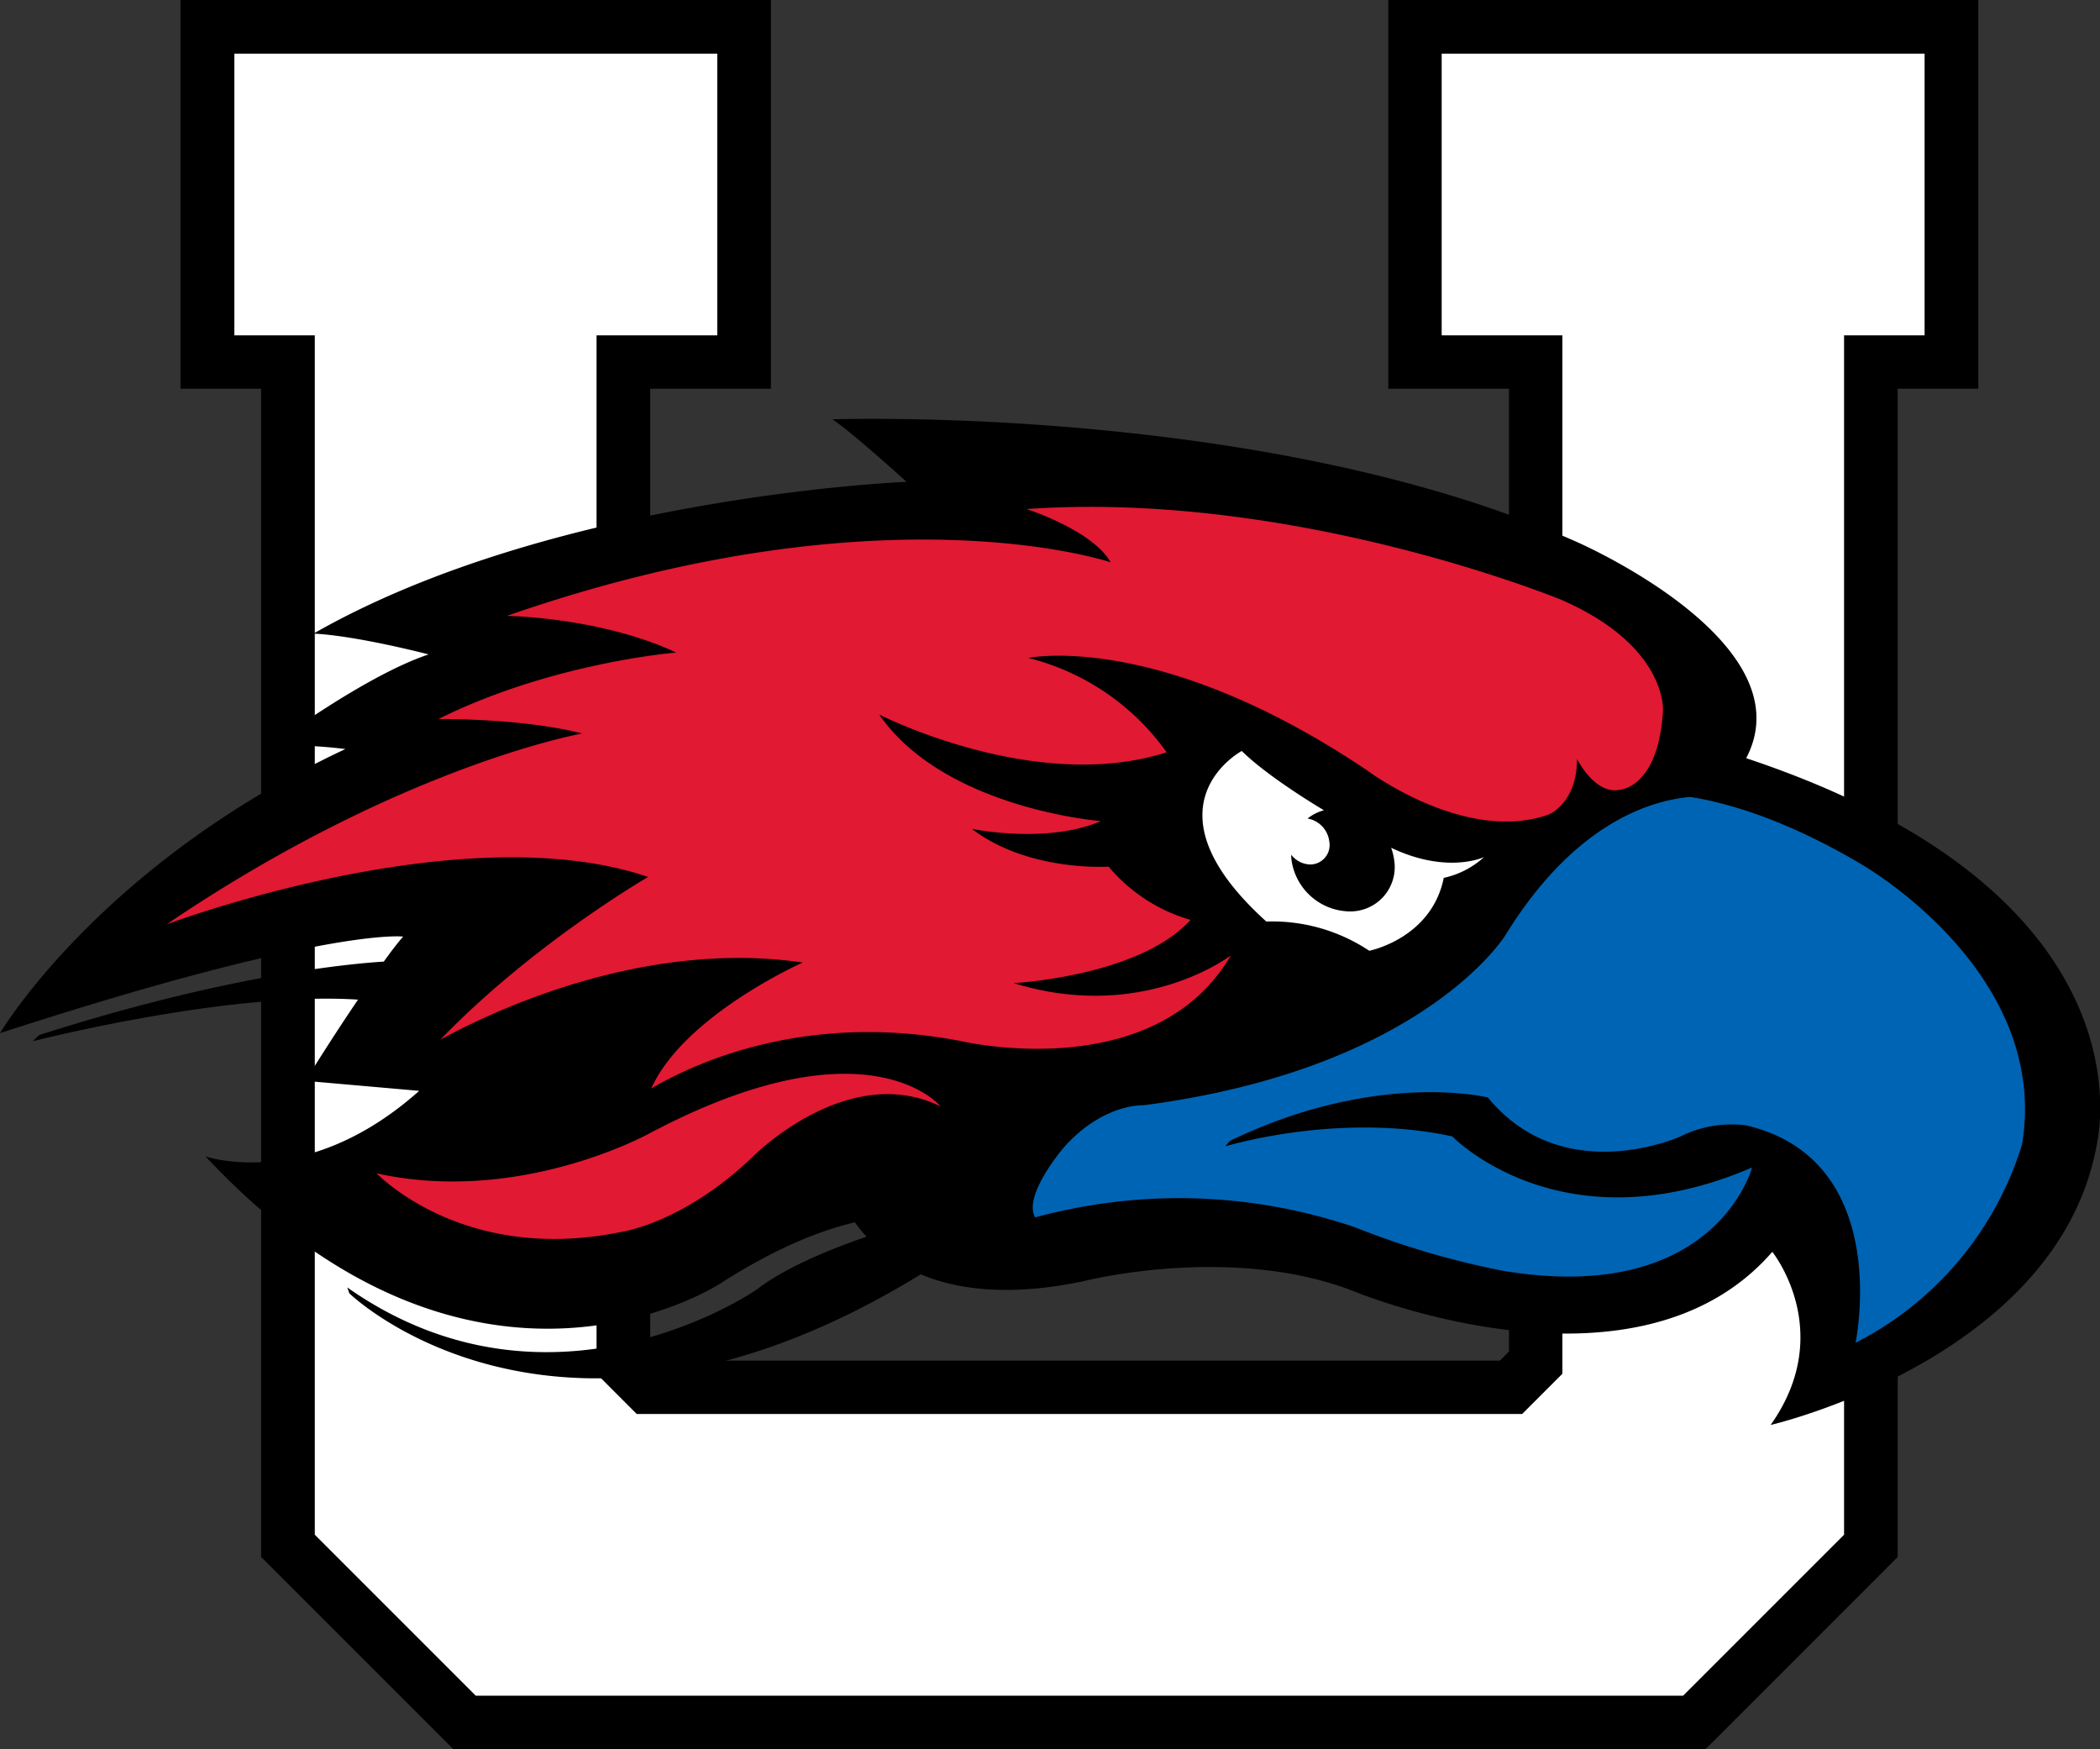
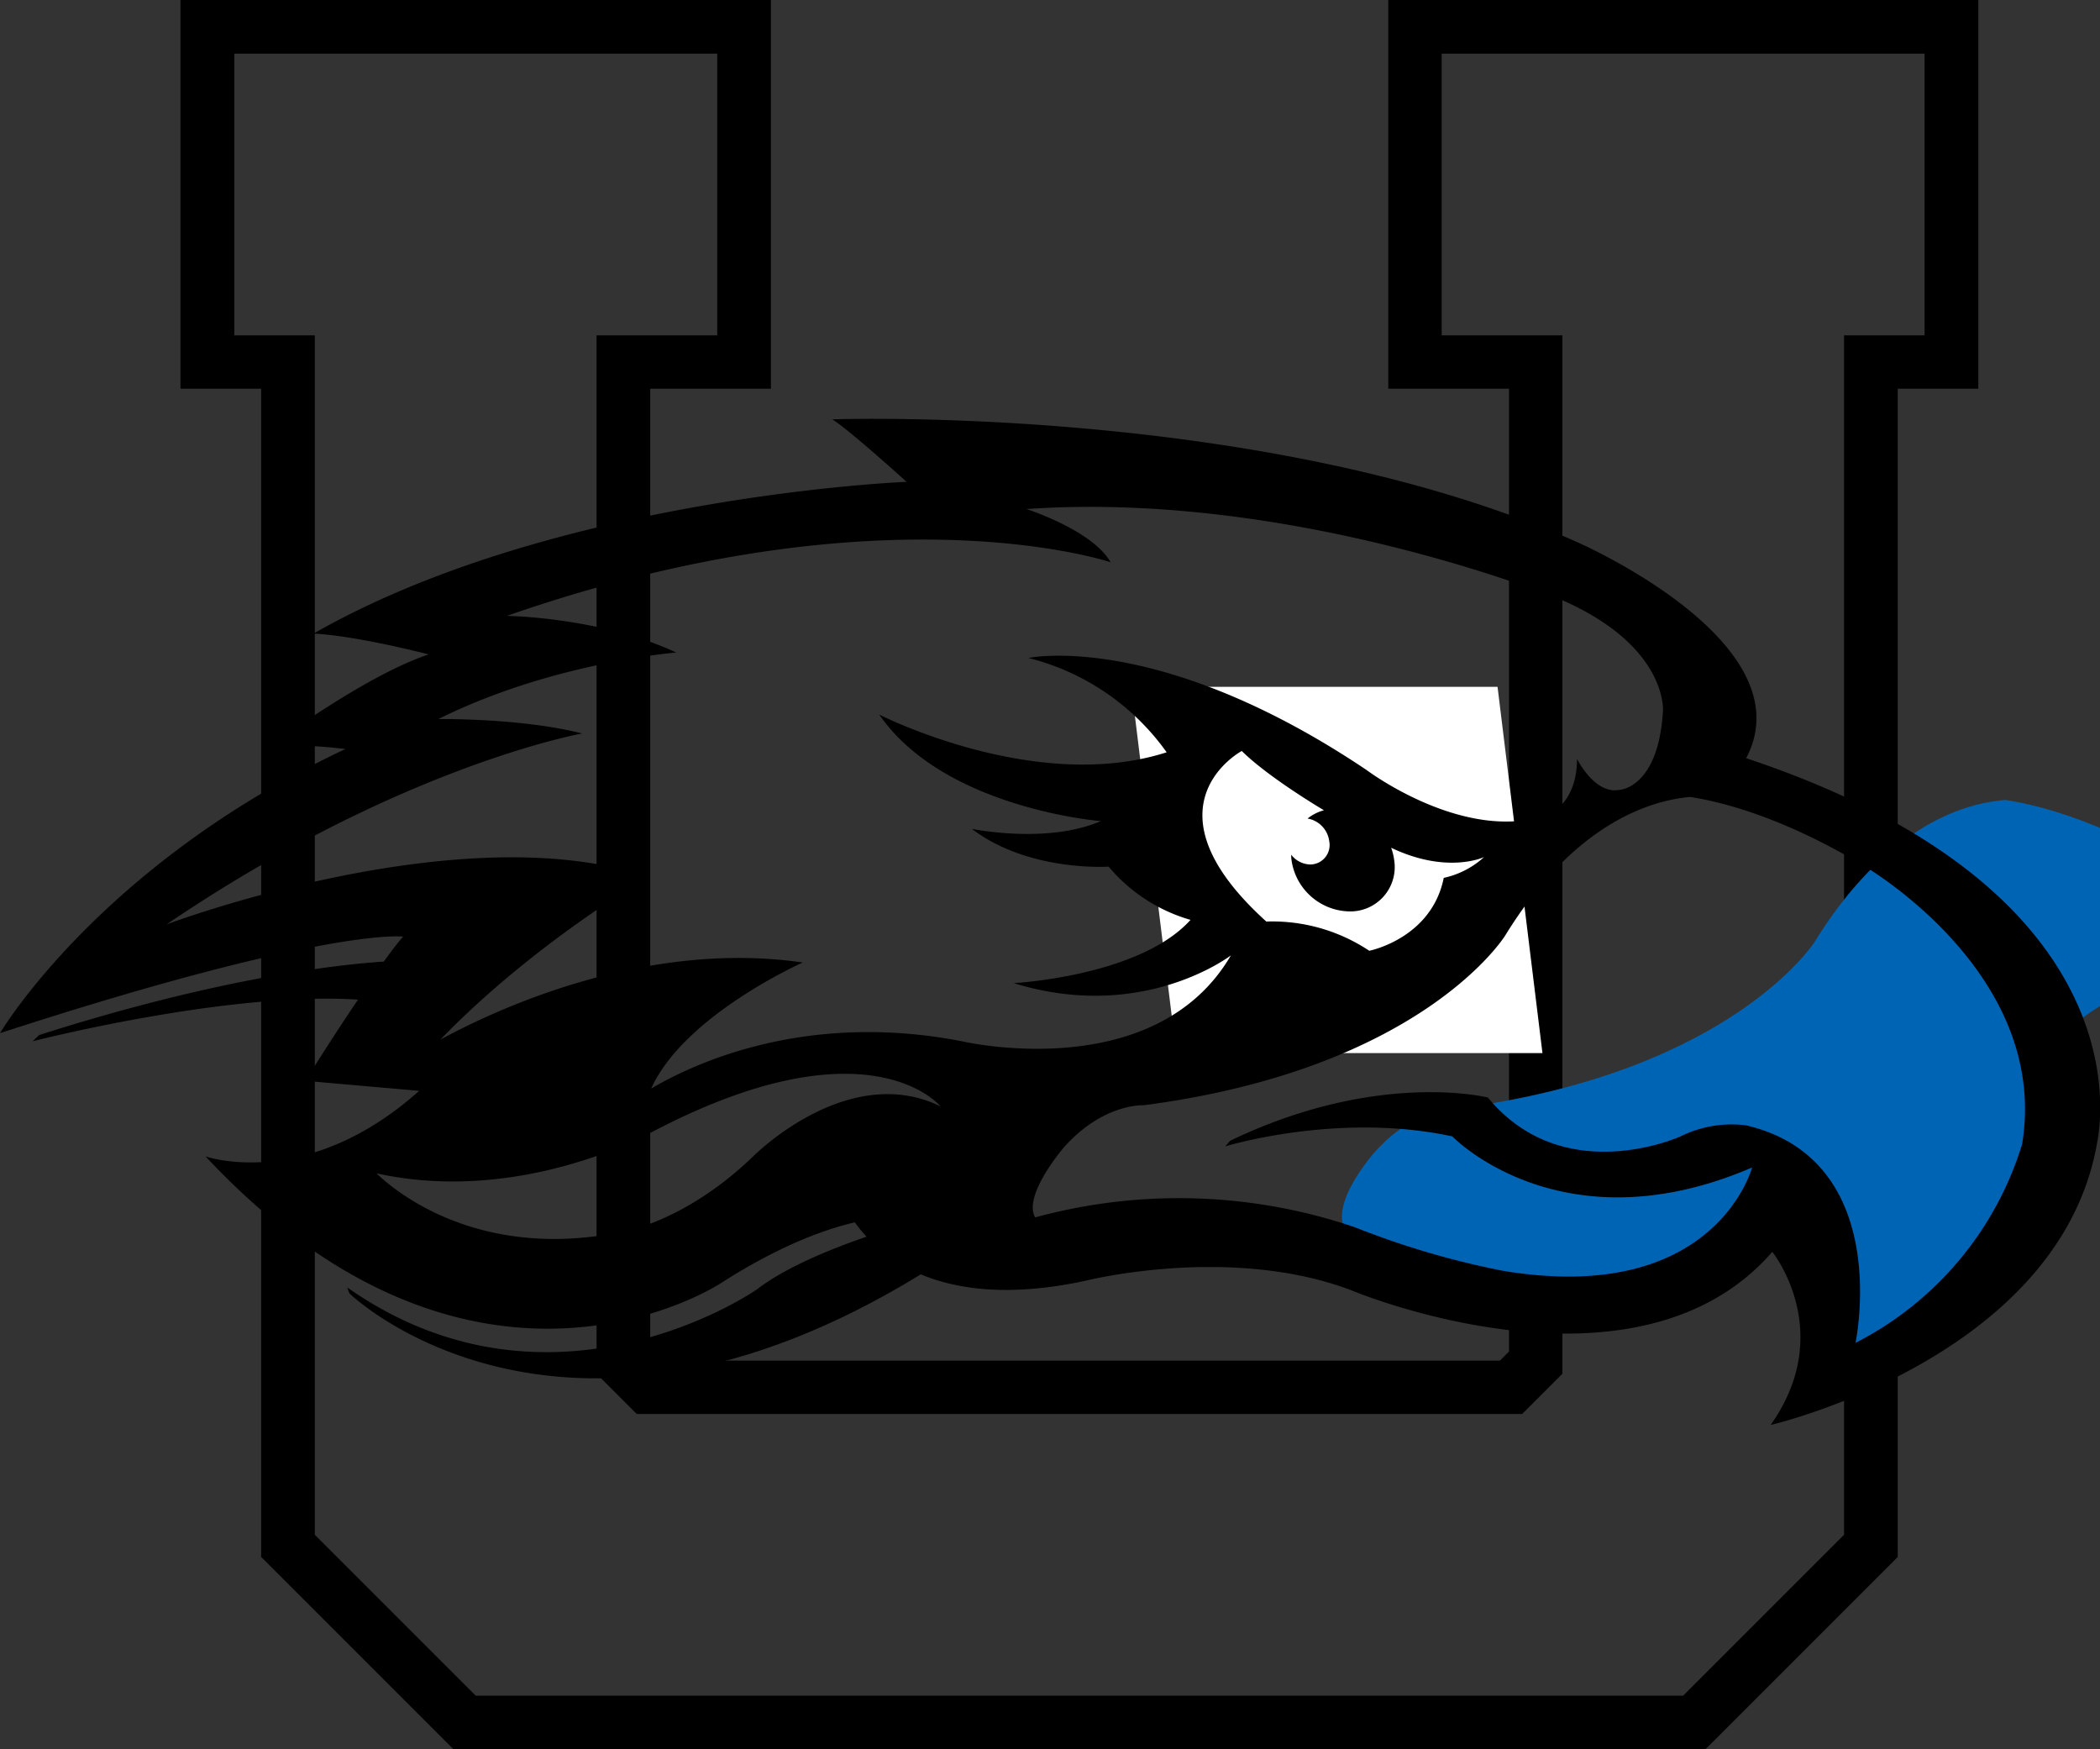
<svg xmlns="http://www.w3.org/2000/svg" viewBox="0 0 302.53 252">
  <rect x="0" y="0" width="302.53" height="252" fill="#333333" stroke="none" />
  <defs>
    <style>.cls-1{fill:#fff;}.cls-2{fill:#0064b4;}.cls-3{fill:#e11932;}</style>
  </defs>
  <title>Bird-U</title>
  <g id="Layer_2" data-name="Layer 2">
    <g id="Layer_1-2" data-name="Layer 1">
-       <polygon class="cls-1" points="203.82 3.87 203.82 52.18 221.21 52.18 221.21 63.83 221.21 196.29 217.68 199.82 93.33 199.82 89.8 196.29 89.8 195.24 89.8 52.18 107.19 52.18 107.19 3.87 29.89 3.87 29.89 52.18 41.49 52.18 41.49 222.68 51.93 233.12 66.94 248.13 244.07 248.13 269.53 222.68 269.53 52.18 281.12 52.18 281.12 3.92 281.12 3.87 203.82 3.87" />
      <path d="M277.26,7.73V48.31h-11.6V221.08l-23.19,23.19H68.54L45.35,221.08V48.31H33.76V7.73h69.57V48.31H85.94V197.89l5.79,5.8H219.28l5.8-5.8V48.31H207.69V7.73h69.57M285,0H200V56h17.39V194.69L216.08,196H94.94l-1.27-1.27V56h17.39V0H26V56H37.62V224.28l2.27,2.27,23.19,23.19L65.34,252H245.67l2.27-2.26,23.19-23.19,2.26-2.27V56H285V0Z" />
      <polygon class="cls-1" points="222.21 151.7 169.46 151.7 162.98 98.94 215.74 98.94 222.21 151.7" />
-       <path class="cls-2" d="M292.25,165.09v.07c-.05.19-5.06,19.51-24.45,29.16l-1.89.94.45-2.13c0-.13,2.72-13.39-3.31-22.41a18.45,18.45,0,0,0-11.63-7.67,12.17,12.17,0,0,0-1.75-.11,15.8,15.8,0,0,0-7.07,1.63,29.83,29.83,0,0,1-11.41,2.3,22,22,0,0,1-17.3-7.9,39.4,39.4,0,0,0-7.72-.67,63.48,63.48,0,0,0-22,4.17,79.23,79.23,0,0,1,12.35-1,61,61,0,0,1,12.81,1.29l.32.06.24.25c.08.09,8.35,8.45,23,8.45a48.25,48.25,0,0,0,19-4.24l1.94-.83-.55,2.08c0,.16-4.56,16.32-27.25,16.32h0a59.58,59.58,0,0,1-9.65-.85A122.82,122.82,0,0,1,195,177.7a76.36,76.36,0,0,0-25.33-4.16,73.41,73.41,0,0,0-20.16,2.76l-.74.22-.45-.74c-2.08-3.58,3.12-9.93,4.19-11.16,5.36-6.06,10.95-6.36,12-6.36h.1c39.27-5.17,51.28-23.89,51.39-24.08,4.34-7.07,13.65-19.11,27.27-20.33h.11l.12,0c5.36.84,14.15,3.29,25.55,10.17a59.07,59.07,0,0,1,13.13,11C290.47,144.31,294,154.71,292.25,165.09Z" />
-       <path class="cls-3" d="M136.21,158.83l-1,1.41a16.36,16.36,0,0,0-7.21-1.66c-10,0-18.63,8.63-18.71,8.72-9.9,9.5-18.73,11-19.41,11.1a49.39,49.39,0,0,1-9.91,1,40.41,40.41,0,0,1-18.22-4.18,32.63,32.63,0,0,1-8.1-5.59L51.3,167.4l3,.67a49.6,49.6,0,0,0,10.78,1.16,63.83,63.83,0,0,0,28-6.87c10.86-5.74,20.43-8.64,28.45-8.64C132,153.72,136.05,158.62,136.21,158.83ZM238.88,96.6c-1.66-3-5.35-7.41-13.57-11-.33-.13-33.07-13.5-68.33-13.5-3.14,0-6.25.11-9.25.32v1.88c2,.64,6.79,2.56,9.67,5.06a105.9,105.9,0,0,0-24.66-2.57c-18.91,0-39.14,3.71-60.13,11l.51,1.88A71.85,71.85,0,0,1,93.7,93.45c-6.09.86-19,3.27-31,9.25l.64,1.84h.52a108.28,108.28,0,0,1,15.51,1.15c-3,.79-7.49,2.11-13.18,4.23a205.21,205.21,0,0,0-42.74,22.42l1,1.73c.25-.1,25.81-9.63,49.45-9.63A63.51,63.51,0,0,1,91,126.53c-4.68,2.9-17.53,11.32-28.3,22.48L64,150.58c6.44-3.51,23.47-11.67,42.59-11.67,1.91,0,3.81.08,5.68.25-1.67.88-3.91,2.14-6.31,3.72-6.58,4.36-10.94,8.86-13,13.38l-1.33,3,2.77-1.62a61.42,61.42,0,0,1,30.81-8,70.1,70.1,0,0,1,13.3,1.3A53.3,53.3,0,0,0,149.63,152c9.34,0,21.88-2.4,28.57-13.82l-1.48-1.36a33.47,33.47,0,0,1-19,5.65,37.48,37.48,0,0,1-6-.5c1.41-.22,3-.52,4.73-.91,7.41-1.71,12.76-4.36,15.91-7.86L173.4,132l-1.76-.4a23.16,23.16,0,0,1-11.21-7.31l-.36-.42-.51,0s-.47,0-1.25,0a33.72,33.72,0,0,1-14.05-3c1.16.09,2.48.16,3.9.16a27.6,27.6,0,0,0,10.93-1.92l-.51-1.85c-.2,0-18.78-1.6-28.73-12,5.16,2.16,15.37,5.73,26.29,5.73a40.45,40.45,0,0,0,12.35-1.81l1-.33-.64-1a35.15,35.15,0,0,0-15.82-12.51c7.45.08,22.63,2.38,43.33,16.27.7.52,10.4,7.62,20.71,7.62a19.22,19.22,0,0,0,6.49-1.08c.16-.07,3.43-1.42,4.34-6.18,1.12,1.35,2.78,2.77,4.83,2.77a4.4,4.4,0,0,0,.73-.06c.78-.06,6.37-.9,7-12.11A11.72,11.72,0,0,0,238.88,96.6Z" />
+       <path class="cls-2" d="M292.25,165.09v.07c-.05.19-5.06,19.51-24.45,29.16l-1.89.94.45-2.13c0-.13,2.72-13.39-3.31-22.41a18.45,18.45,0,0,0-11.63-7.67,12.17,12.17,0,0,0-1.75-.11,15.8,15.8,0,0,0-7.07,1.63,29.83,29.83,0,0,1-11.41,2.3,22,22,0,0,1-17.3-7.9,39.4,39.4,0,0,0-7.72-.67,63.48,63.48,0,0,0-22,4.17,79.23,79.23,0,0,1,12.35-1,61,61,0,0,1,12.81,1.29l.32.06.24.25c.08.09,8.35,8.45,23,8.45a48.25,48.25,0,0,0,19-4.24l1.94-.83-.55,2.08c0,.16-4.56,16.32-27.25,16.32h0a59.58,59.58,0,0,1-9.65-.85A122.82,122.82,0,0,1,195,177.7l-.74.22-.45-.74c-2.08-3.58,3.12-9.93,4.19-11.16,5.36-6.06,10.95-6.36,12-6.36h.1c39.27-5.17,51.28-23.89,51.39-24.08,4.34-7.07,13.65-19.11,27.27-20.33h.11l.12,0c5.36.84,14.15,3.29,25.55,10.17a59.07,59.07,0,0,1,13.13,11C290.47,144.31,294,154.71,292.25,165.09Z" />
      <path d="M251.56,109.22C260.36,92.42,227,78,227,78c-44.6-19.83-107.1-17.59-107.1-17.59,2.56,1.6,10.7,9,10.7,9S79.87,71.44,45.17,91.27c6.33.32,16.58,3,16.58,3C52.52,97.34,39,107.42,39,107.42a68.38,68.38,0,0,1,10.76.48C14.32,124.53,0,148.83,0,148.83c47.2-15.35,58.08-13.91,58.08-13.91-.72.8-1.7,2.08-2.79,3.6-5.56.35-23,2.07-49.65,10.58L4.7,150s28.14-7.23,46.88-6C47.75,149.62,44,155.7,44,155.7l16.39,1.44c-16.31,14.55-30.78,9.44-30.78,9.44,39,41.73,74.29,18.23,74.29,18.23,8.27-5.3,14.75-7.68,19.25-8.73a21.11,21.11,0,0,0,1.69,2.07c-4.48,1.53-11.48,4.25-15.81,7.6,0,0-29.4,20.51-59-.29l.3.85s30.12,29.29,82.32-2.74c5.36,2.25,13,3.24,23.75.92,0,0,20.9-5.28,38.41,1.43,0,0,40.8,17.11,60.51-5.59,0,0,9.28,11.51-.24,24.94,0,0,41.46-9.59,47-40.45C302,164.82,311.31,129.12,251.56,109.22ZM24,133.16c33.69-22.86,59.87-27.5,59.87-27.5-8.77-2.24-20.71-2.08-20.71-2.08C79.51,95.43,97.42,94,97.42,94c-11-5.12-24.4-5.28-24.4-5.28C127.19,69.84,160,81,160,81c-2.62-4.63-12.12-7.67-12.12-7.67,38.85-2.72,77.14,13.11,77.14,13.11,15.3,6.72,14.55,16,14.55,16-.68,11.19-6.32,11.35-6.32,11.35-3.54.64-6.06-4.47-6.06-4.47,0,6.39-4.05,8-4.05,8-12.06,4.32-26.27-6.4-26.27-6.4-30-20.14-48.72-16.14-48.72-16.14a34.82,34.82,0,0,1,19.92,13.59c-18.92,6.07-41.41-5.44-41.41-5.44,9.37,13.59,31.93,15.35,31.93,15.35-7.77,3.36-18.58,1.12-18.58,1.12,8.16,6.23,19.7,5.44,19.7,5.44a24.09,24.09,0,0,0,11.8,7.67c-7.34,8.15-25.47,9.11-25.47,9.11,18.64,5.76,31.29-4,31.29-4C166.3,156.5,138.59,150,138.59,150c-22.09-4.29-38.06,2.87-44.77,6.8,4.75-10.56,21.83-18.15,21.83-18.15-22.8-3.31-44.35,6.83-52.22,11.12,13.45-13.92,29.94-23.44,29.94-23.44C66.44,117.17,24,133.16,24,133.16ZM191.5,121.22a2.8,2.8,0,0,1-2.74,3.31,3.57,3.57,0,0,1-2.75-1.41,7.13,7.13,0,0,0,.05.79,8.59,8.59,0,0,0,8.3,7.38,6.39,6.39,0,0,0,6.49-7.38,8.22,8.22,0,0,0-.44-1.79c8.12,3.87,13.39,1.34,13.39,1.34a12.57,12.57,0,0,1-5.81,3c-1.76,8.74-10.73,10.5-10.73,10.5a25.22,25.22,0,0,0-14.83-4.21c-18.4-16.63-3.54-24.57-3.54-24.57,3.94,3.89,11.84,8.54,11.84,8.54a6.49,6.49,0,0,0-2.36,1.19A3.81,3.81,0,0,1,191.5,121.22ZM89.58,177.45c-21.06,4.33-33.18-6.32-35.34-8.43,20.78,4.6,39.41-5.8,39.41-5.8,31.47-16.63,41.85-3.84,41.85-3.84-13.39-6.55-27,7.2-27,7.2C98.55,176.17,89.58,177.45,89.58,177.45Zm201.73-12.63a47.83,47.83,0,0,1-24,28.62s5.57-26.38-15.81-31.34a16.62,16.62,0,0,0-9.4,1.6s-16.84,7.67-27.75-5.6c0,0-15.91-4-37.15,6.24l-.69.8s16.23-5,32.71-1.44c0,0,15.69,16.31,43.19,4.48,0,0-5.26,20-35.94,14.87a119.83,119.83,0,0,1-21.22-6.24,78.72,78.72,0,0,0-46.12-1.44h0c-1.83-3.16,4.13-10.08,4.13-10.08,5.67-6.4,11.53-6.08,11.53-6.08,40.26-5.27,52.06-24.46,52.06-24.46,9.84-16,20.71-19.42,26.64-19.95,5.39.85,14,3.3,25.17,10C268.62,124.85,295.36,140.19,291.31,164.82Z" />
    </g>
  </g>
</svg>